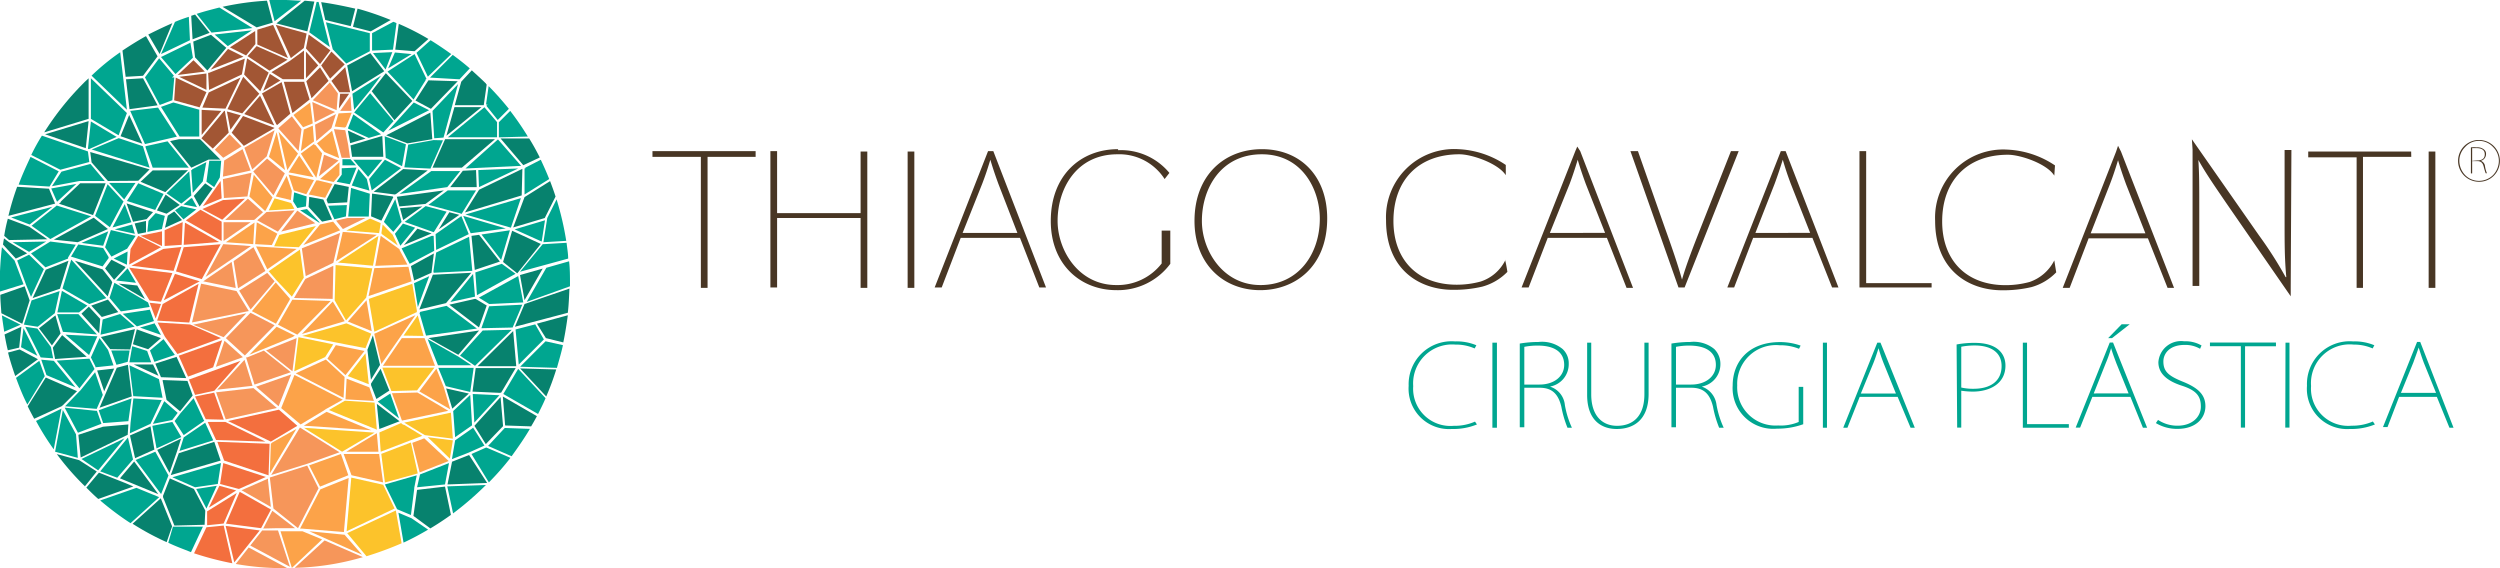
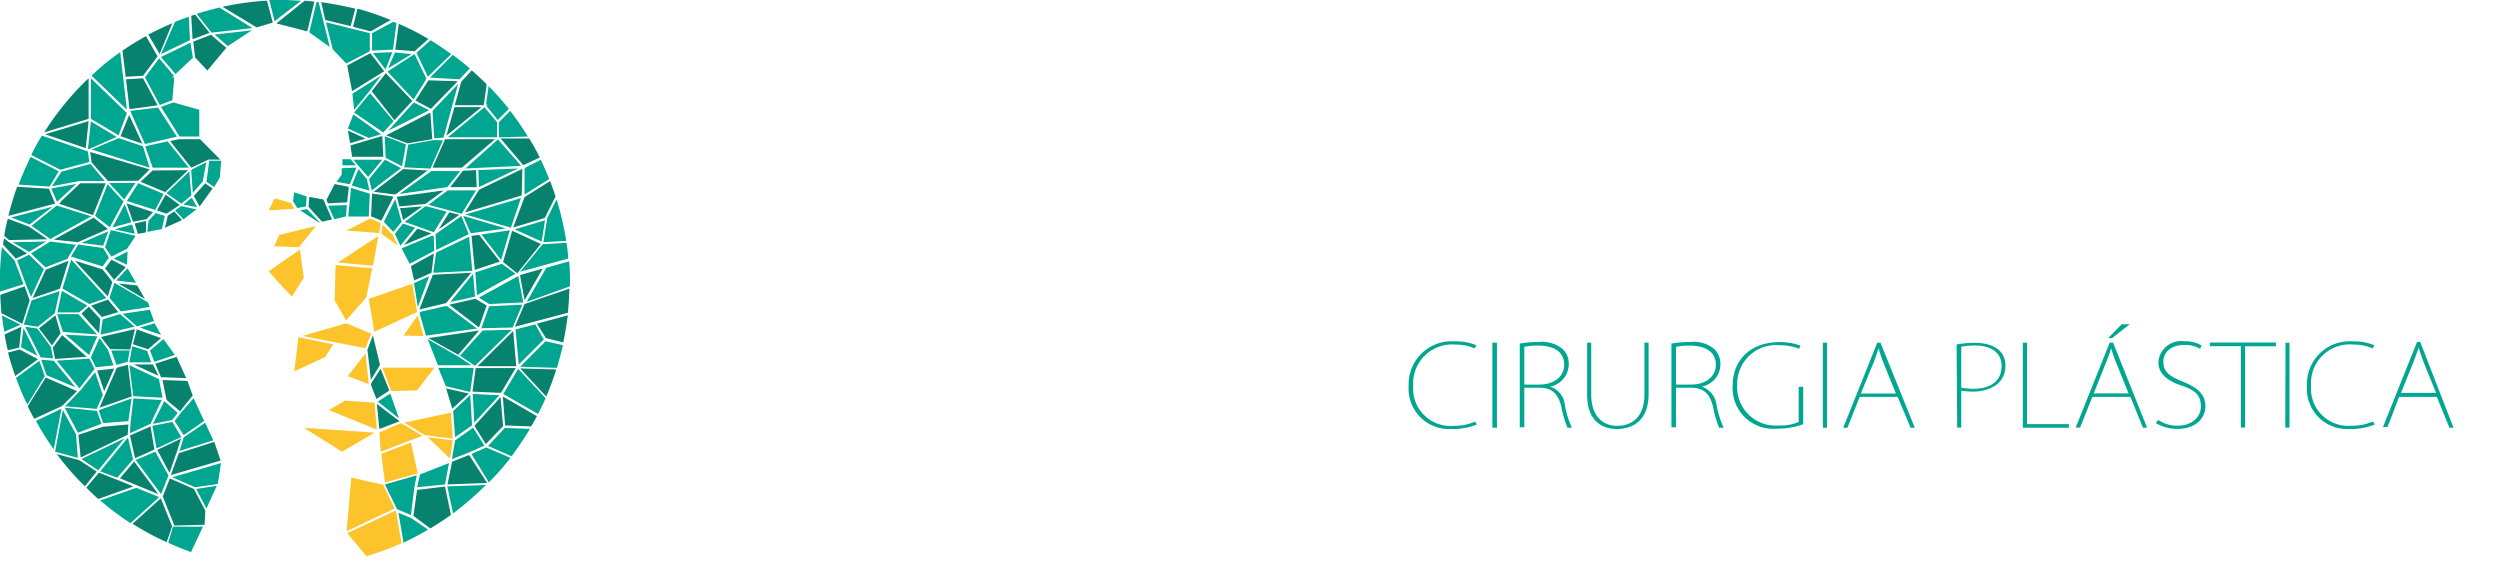
<svg xmlns="http://www.w3.org/2000/svg" id="Camada_1" data-name="Camada 1" viewBox="0 0 220.05 50">
  <defs>
    <style>.cls-1{fill:#483624;fill-rule:evenodd;}.cls-2{fill:#00a690;}.cls-3{fill:#f6965a;}.cls-4{fill:#f36f3e;}.cls-5{fill:#fcc32b;}.cls-6{fill:#fca349;}.cls-7{fill:#07826e;}.cls-8{fill:#a25634;}</style>
  </defs>
  <title>logo</title>
-   <path class="cls-1" d="M67.34,13.54H58.26v.51h4.26V25.58h.59V14.05h4.23Zm66,9.58a3.69,3.69,0,0,1-2.18,1.9,8,8,0,0,1-2.1.28c-3.51,0-5.58-2.24-5.58-5.61,0-3.6,2.21-5.87,5.81-5.87,1.08,0,3.4.79,4.08,1.84l0-.9a8.09,8.09,0,0,0-4.17-1.39,6,6,0,0,0-6.37,6.26c0,4.4,3,6.12,5.89,6.12a10.86,10.86,0,0,0,2.58-.28,4.89,4.89,0,0,0,2.21-1.3c-.05-.34-.11-.68-.2-1.05Zm-34.1-9.75c-3.28,0-5.92,2.29-5.92,6.32,0,3.83,2.61,6.09,5.78,6.09a5.74,5.74,0,0,0,4.74-2.32h0V23.4h0V20.54h-.76v2.89a4.91,4.91,0,0,1-4,1.9c-3.34,0-5.16-3.09-5.16-5.64,0-2.84,1.65-5.87,5.27-5.87A4.74,4.74,0,0,1,103.34,16l.42-.54a5.53,5.53,0,0,0-4.51-2ZM214.6,25.58h.59v-12h-.59Zm-1.54-12H204v.51h4.26V25.58h.56V14.05h4.25Zm-10.54-.14h-.6v6.37c0,1.9,0,3.21.15,4.82l-.06,0a34.82,34.82,0,0,0-2.35-3.68l-5.9-8.45.06.91v12h.59V19c0-2.66,0-3.4-.08-4.68h0c.68,1.22,1.5,2.39,2.46,3.8l5.67,8.2,0-.83Zm-15,.14-.26-.51-.17.51-4.7,12H183l1.67-4.36h5.22l1.73,4.36h.57Zm-2.67,7.2,1.7-4.34c.29-.76.46-1.28.71-2.1h0c.2.68.4,1.28.71,2.13l1.7,4.31Zm-3.2,2.38a3.82,3.82,0,0,1-2.18,1.9,8.08,8.08,0,0,1-2.1.28c-3.52,0-5.59-2.24-5.59-5.61,0-3.6,2.22-5.87,5.79-5.87,1.1,0,3.43.79,4.08,1.84l.06-.9a8.15,8.15,0,0,0-4.17-1.39,6,6,0,0,0-6.38,6.26c0,4.4,3,6.12,5.9,6.12a10.86,10.86,0,0,0,2.58-.28,4.82,4.82,0,0,0,2.18-1.3c-.06-.34-.11-.68-.17-1.05Zm-10.8,2h-5.76V13.54h-.59v12h6.35ZM158,13.54h-.42l-4.71,12h.6l1.67-4.36h5.22l1.73,4.36h.56Zm-2.66,7.2,1.7-4.34c.28-.76.45-1.28.71-2.1h0c.2.68.39,1.28.71,2.13l1.7,4.31Zm-2.15-7.2-2.64,6.69c-.68,1.73-1.28,3.26-1.67,4.62h0c-.37-1.33-.88-2.81-1.53-4.62L145,13.54h-.66l4.23,12h.54l4.76-12Zm-13.27,0-.26-.4-.17.4-4.73,12h.62l1.68-4.36h5.21L144,25.58h.57Zm-2.67,7.2L139,16.4c.28-.76.45-1.28.7-2.1h0c.2.68.4,1.28.71,2.13l1.7,4.31ZM111.9,13.37c-3.29,0-5.93,2.29-5.93,6.32,0,3.83,2.58,6.09,5.78,6.09,3,0,5.9-2,5.9-6.32,0-3.74-2.38-6.09-5.75-6.09Zm0,.45c3.54,0,5.1,3.09,5.1,5.67,0,3.09-1.87,5.84-5.22,5.84s-5.16-3.09-5.16-5.64c0-2.84,1.65-5.87,5.28-5.87Zm-23.64-.28H87.8l-4.7,12h.62l1.67-4.36h5.22l1.7,4.36h.59Zm-2.7,7.2,1.73-4.34c.29-.76.46-1.28.71-2.1h0c.2.68.4,1.28.71,2.13l1.67,4.31Zm-4.84,4.84h.59v-12h-.59Zm-3.55-12h-.59V19H69.23V13.54h-.59v12h.59V19.43h7.35v6.15h.59Zm142,.82a.61.61,0,0,0,.48-.6.46.46,0,0,0-.17-.39.86.86,0,0,0-.65-.2,2.91,2.91,0,0,0-.51,0v2.29h.11V14.42h.43c.36,0,.51.17.59.51a5.57,5.57,0,0,0,.17.56h.11a2.59,2.59,0,0,1-.17-.62.56.56,0,0,0-.39-.48Zm-.74,0V13.28c.06,0,.2,0,.4,0,.37,0,.71.12.71.54s-.29.54-.68.54Zm1.84-1.22a1.68,1.68,0,0,0-1.24-.54,1.62,1.62,0,0,0-1.22.54,1.72,1.72,0,0,0-.51,1.22,1.85,1.85,0,0,0,.51,1.25,1.71,1.71,0,0,0,1.22.51,1.77,1.77,0,0,0,1.24-.51,1.85,1.85,0,0,0,.51-1.25,1.72,1.72,0,0,0-.51-1.22Zm-1.24-.62a1.84,1.84,0,0,1,1.84,1.84,1.84,1.84,0,0,1-.54,1.31,1.8,1.8,0,0,1-1.3.53,1.84,1.84,0,1,1,0-3.68Z" transform="translate(-0.83 -0.24)" />
  <path class="cls-2" d="M130.66,37.35a4.41,4.41,0,0,1-1.87.37,3.28,3.28,0,0,1-3.57-3.49,3.43,3.43,0,0,1,3.71-3.66,4.12,4.12,0,0,1,1.7.34l.15-.28a4.51,4.51,0,0,0-1.88-.34,3.78,3.78,0,0,0-4.08,3.91,3.56,3.56,0,0,0,3.8,3.8,5.52,5.52,0,0,0,2.21-.4Zm1.53.54h.4V30.4h-.4Zm5.1-3.63a2,2,0,0,0,1.62-2,1.71,1.71,0,0,0-.54-1.3,2.86,2.86,0,0,0-2.12-.62,10.11,10.11,0,0,0-1.65.14v7.37h.4V34.37h1.36c1.13,0,1.64.6,1.9,1.67a9.42,9.42,0,0,0,.54,1.85h.39a8,8,0,0,1-.62-2,1.88,1.88,0,0,0-1.28-1.61ZM135,34.09V30.77a5.74,5.74,0,0,1,1.22-.11c1.16,0,2.29.4,2.29,1.7,0,1-.88,1.73-2.18,1.73Zm10.94-3.69h-.37v4.54c0,1.93-1,2.78-2.41,2.78-1.22,0-2.27-.8-2.27-2.78V30.4h-.36V35c0,2.27,1.3,3,2.6,3,1.48,0,2.81-.79,2.81-3.09Zm4.71,3.86a2,2,0,0,0,1.61-2,1.83,1.83,0,0,0-.54-1.3,2.85,2.85,0,0,0-2.12-.62,10.21,10.21,0,0,0-1.65.14v7.37h.4V34.37h1.36c1.13,0,1.64.6,1.9,1.67a9.42,9.42,0,0,0,.54,1.85h.4a8.25,8.25,0,0,1-.63-2,1.94,1.94,0,0,0-1.27-1.61Zm-2.3-.17V30.77a5.63,5.63,0,0,1,1.19-.11c1.19,0,2.32.4,2.32,1.7,0,1-.87,1.73-2.18,1.73Zm11.2.2h-.4v3.09a4,4,0,0,1-1.81.31,3.37,3.37,0,0,1-3.6-3.52,3.41,3.41,0,0,1,3.74-3.54,4.37,4.37,0,0,1,1.7.31l.14-.28a5.43,5.43,0,0,0-1.81-.31c-2.81,0-4.17,1.78-4.17,3.82a3.58,3.58,0,0,0,3.91,3.8,6.63,6.63,0,0,0,2.3-.39Zm1.73,3.6h.36V30.4h-.36Zm5.07-7.49h-.28l-3,7.49h.37l1.08-2.72h3.34L169,37.89h.37Zm-1.73,4.48,1.11-2.69c.19-.48.28-.79.45-1.3h0a14,14,0,0,0,.45,1.33l1.08,2.66Zm8.48,3h.36V34.63a7.31,7.31,0,0,0,1,.08c1.53,0,2.89-.71,2.89-2.29,0-1.08-.76-2-2.69-2a8.31,8.31,0,0,0-1.61.14Zm.36-7.12a6,6,0,0,1,1.2-.11c1.27,0,2.35.51,2.35,1.81s-.94,2-2.47,2a4.54,4.54,0,0,1-1.08-.11Zm9.47,6.81h-3.68V30.4h-.37v7.49h4.05Zm3.89-7.18h-.29l-3,7.49h.39L185,35.17h3.35l1.1,2.72h.37Zm-1.7,4.48,1.07-2.69a11.1,11.1,0,0,0,.46-1.3h0c.12.42.26.79.46,1.33l1.08,2.66ZM186.39,30h.34l1.56-1.22h-.71Zm8.22.65a2.82,2.82,0,0,0-1.53-.37,2,2,0,0,0-2.27,1.84c0,1,.77,1.65,2.07,2.07s1.67.94,1.67,1.84-.76,1.68-2.06,1.68a3.06,3.06,0,0,1-1.71-.51l-.19.28a3.62,3.62,0,0,0,1.9.51c1.61,0,2.46-.93,2.46-2s-.74-1.65-2-2.16-1.7-.9-1.7-1.78c0-.63.48-1.45,1.87-1.45a2.6,2.6,0,0,1,1.36.34Zm6.55-.26h-5.81v.32h2.72v7.17h.37V30.72h2.72Zm.82,7.49h.37V30.4H202Zm7.71-.54a4.51,4.51,0,0,1-1.87.37,3.27,3.27,0,0,1-3.57-3.49A3.41,3.41,0,0,1,208,30.57a4.08,4.08,0,0,1,1.67.34l.15-.28a4.49,4.49,0,0,0-1.87-.34,3.76,3.76,0,0,0-4.06,3.91,3.54,3.54,0,0,0,3.77,3.8,5.52,5.52,0,0,0,2.21-.4Zm4.17-7h-.28l-3,7.49h.4L212,35.17h3.32l1.11,2.72h.36Zm-1.7,4.48,1.1-2.69c.17-.48.29-.79.46-1.3h0c.14.42.25.79.45,1.33l1.08,2.66Z" transform="translate(-0.83 -0.24)" />
-   <path class="cls-3" d="M27.37,11.61l-.85-1.13-1.14,1-.05.06,1.78,2ZM29.86,7.5l-1.5,1.56,2.1.88.11-1.48Zm-8.79,4.59-.05,0-1.28,1.33.74.71,1.61-1ZM31.68,8.72,30.77,10h1Zm-9.5,4.65-1.62,1-.11,1.42,2.44-.54Zm9.35.76,0,0h.11L31.48,13h0l-.26-1.3-1-.09.68,2.52ZM33,19.43l-1.59,0-1,.23.6.74ZM24.7,42.05l3.21-1h0l2.8-1-3.48-2.18Zm-2.61,1.34,2.58,1.47-.25-2.35,0-.14Zm4.68,6.83a23.13,23.13,0,0,0,6-.94l-3.37-1.47Zm-5.19-.34a24.42,24.42,0,0,0,4.31.37h.23l-3.4-1.82Zm4.77.25-1.05-3.2-1.39,0-1.05,1.33Zm-1.11-3.4H26.8l-2-1.53L24,46.76Zm1.82,0,1.81-3.51-1-2-3.29,1.05L24.9,45Zm3.11-23.07-.05,0,0,0-2.41,1.13-1,1.68,3.4.08Zm0-.28.6-2.64L27.4,22.1l.34,2.44,2.43-1.17v0ZM26.43,33l-2.38-1.9-1.47.6h0l-.09,0,.74,2.39Zm-4.05-1.47L25,28.87l-2.12-1.1L20.71,30ZM26.94,30l-2.69,1.08,2.32,1.84ZM25.35,36l1.11-2.8-3.09,1.08ZM23.14,34.4h0l-3.29.37.85,2.38,4.5-1Zm-.08-.2-.71-2.29-2.41,2.63Zm-2.55-4.28h0l2-2.1-4.68,1Zm-.68,2.61,2.38-.85-1.62-1.45Zm3.06-5.05L25,25l-.65-.74-2.47,1.56Zm-5.16,1.14,5-1-1.08-1.76-3.12-.65Zm4.05-3,2.41-1.53L23.14,22l-1.75,1.22Zm-2.86-1,4-2.72-2.44-.17Zm2.3-1.33L18.72,25v0l2.86.59Zm2-3.71.08-.06.68-.6-1.33-1.19-2,1.87H23.2Zm.25.05,1.82,1,1.47-1.87-2.47.14ZM27,18.78l-1.42,1.84,3-.73Zm-6.49,2.67,2.38-1.65H20.51Zm2.46-6h0L20.45,16l.09,1.67,2.07-.14Zm.06-.29L24.31,14,25,11.7l-2.66,1.55Zm1.87,2.27,1-1.93-1.56-1.3-1.22,1.13Zm4-1.67,1.73-1.39-1.28-.51ZM28.53,11l1.79-.9-2-.88Zm.14,1.65L30,11.52l.4-1.24-1.84.93h0Z" transform="translate(-0.83 -0.24)" />
-   <path class="cls-4" d="M16.45,31.4,20.28,30l-2.72-1.2-2.86-.17.59,1.14.06.11Zm4,14.93v0h.06l1.16-2.7-2.61,1.62,0,1.22Zm1,3.41,2.24-2.81-3-.4Zm-3.54-.8a27.33,27.33,0,0,0,3.37.88l-.76-3.32L19,46.65Zm5.9-2.21.87-1.64-2.75-1.56-1.21,2.8Zm-4.6-1.81,2.41-1.51L20.14,43Zm2.61-1.65h.06l2.35-1.05L20.48,41l-.28,1.84ZM20.34,17.7l-.09-1.53-1.56,2.21Zm-1.7.94,1.75.94,2-1.85-1.93.12Zm-1.45,1,3.15,1.81,0-1.7-1.87-1.05Zm2.92,1.9-3-1.7L17,21.79l0,0v0Zm.14.2L17,22l-.68,2.13h0v0l2.27.68Zm-5,4.93L18.41,25l0,0-2.18-.65Zm-.59,1.79,2.83.17.82-3.41L15.15,27Zm2.72,4.93,2.21-.82.79-2.38-3.82,1.36ZM22,32H22l0,0-4.54,1.65L18,35l1.7-.37ZM16.82,21.79l.09-2-1.59.71,0,1.39Zm-.71,2.29.68-2.1-1.58.17L12.4,23.63ZM14,26.69l1,.11,1-2.52-3.8-.48ZM12.2,23.52,15,22l-2-1-.68,1.16Zm2.89-1.62,0-1.3-1.9.39Zm-.56,6.38L15,27,14,26.89Zm6,8.9-.85-2.38L18,35.14l.94,2Zm.14.2h-.08l-1.48,0,.74,1.59,4.34.14Zm4,1.73L27,37.72,25.38,36.3l-4.48,1Zm-4.11,1.67,3.91,1.3.09-2.78-4.6-.17Z" transform="translate(-0.83 -0.24)" />
  <path class="cls-5" d="M33.66,23.63,34.14,21l-3.57,2.35Zm-.37,10.43L33,31.34l-1.56,2Zm.51,1.62-2.61-.17-1.41.82L34,38.06ZM30.94,40l2.86-1.68-6.21-.42ZM27.57,24.68l-.34-2.47-2.75,1.9.68.79h0l1.36,1.45ZM33,30.89l.51-1.28-2.19-.91-3.88,1.11Zm-2.84-.34-3.06-.63-.37,3,2.72-1.25ZM27.14,22l1.5-1.87-3.23.79-.45,1Zm-2.66-3.24,2.26-.14-.28-.51L25,17.7Zm9.72,2,.14-.88-.93-.4-2.1,1.05Zm1.19.14L34.51,20l-.11.77.05.08,1.39,1ZM33.09,49.2a29.43,29.43,0,0,0,3.09-1.14l-.51-2.89,0,0-4.28,2ZM35.56,45l-1-2.09-2.81-.63L31.34,47Zm-.85-2.29,2.89-.8L37,39.19l-2.61,1Zm-.48-4.31L34.34,40,38,38.6l-1.65-1,0,.05-.22-.17-1.9.82v.09Zm6.2,2.21L40.69,39l-2.21-.28Zm.26-1.76-.17-2.29-4.11.88,1.81,1.1Zm-5.41-4.19,2.26-.06,1.53-2H34.48v0Zm2.83-4.85L37.6,28l-1.25,1.78Zm-.59-2.1,0-.05,0-.09h0l-.4-2.35-3.83,1.33.49,2.89Zm-4.46-1.27.54-2.58-3.23-.29-.08,3v.11h0l1,1.76Z" transform="translate(-0.83 -0.24)" />
-   <path class="cls-6" d="M29.18,47.72,27.45,47l-1.93,0,1,3.23Zm.2-34.1,1.3.54-.62-2.41-1.33,1.11Zm1.25-3.4,0,0-.34,1.16.93.09v-.06l.06,0,.51-1.25Zm-3.32,3.32,1.16-.85h0l-.11-1.39-.79.34Zm-.65-3.18.85,1.08.85-.34-.23-1.84ZM25.1,17.53l1.33.32.09-.8-.46-1.33Zm.25-5.69.77,3.37.94-1.45Zm-.85,2.21,1.42,1.16-.74-3.34Zm1.73,1.36,2.19.42-1.25-1.9Zm0,.2L26.69,17l1.1.34.68-1.25Zm1.08-1.85,1.36,2.13h0l.51-2.15L28.59,13,28.5,13v-.12Zm2.89,2.5.51-.62V15h0l0-.48L29,16Zm-.11.17h0l-1.25-.31h-.17L28,17.36l1.45.29Zm-5.93,2.38.06-.06.6-1.13-1.65-2-.39,1.92Zm-.87,2.92,1.47.08.48-1-1.81-1Zm-.17,0,.11-1.9-2.52,1.73Zm2,7,1.22-2.12h0l0-.09L25.1,25.1,23,27.63Zm4.82-2-3.38-.11L25.3,28.82,27,29.7Zm-3.23,3.12h-.09l.17-.06L25.18,29l-2.4,2.46Zm2.63,6.52h0l.17-.12L31,35.42l-4.25-2.18v0l0,0-1.17,2.92,1.71,1.44Zm1.73-1.11.09-1.84-1.65-1.53L26.86,33.1Zm.17-2,1.67-2.13-2.52-.51-.74,1.19Zm0,2.13,2.5.14-.4-1.19-2-.77Zm2.27,2.72-3.94-1.62-2,1.22Zm-8.93,3.8L26.91,38l-2.12,1.19-.12.11ZM34,20.91l-3-.26-.59,2.58Zm2,1.27-.11-.08L34.34,21l-.48,2.64,2.83-.11L36,22.24ZM37.06,25l-.28-1.28-3,.12-.51,2.46Zm-3.51,4.39-.46-2.72-1.64,1.87Zm.22.23.63,2.66,3-4.3ZM38.2,30h0l-2,0-1.67,2.44h4.59Zm1.7,4.34-.66-1.65-1.5,2,2.72,1.58Zm-3.69,2.92,4.08-.86-2.72-1.61-2.24.06Zm1.56,4.56,2.55-1-2.15-2-1.05.4Zm-6,.25,2.78.63-.34-2.44h0l0-.06H31.08ZM31.31,40l2.83,0L34,38.37ZM29,43.07l2.49-1-.65-1.87-2.8,1Zm2.1,4,.42-4.76-2.49,1-1.79,3.46.2,0Zm.05.23-.08,0L28.05,47l4.65,2.07ZM24.36,23.94l2.58-1.79-3.57-.22Zm6.41-3.43-.62-.76L29,20l-1.47,1.81Zm.4,8-1.05-1.73L27.4,29.64Z" transform="translate(-0.83 -0.24)" />
  <path class="cls-7" d="M38.54,3.67a22.06,22.06,0,0,0-2.61-1.33l-.31,2.27,1.7.14ZM48.6,23.88l-2,.57L47,26.66Zm2.21,3.89c.08-.68.11-1.39.14-2.13L47,27l-.85,2,0,0Zm-.4,2.61c.17-.8.29-1.59.4-2.39l-2.72.74L48.88,30ZM41.26,19.15l-.88-.23-.94,1.51Zm-2.55-9-3.89,2,1.87.71,2.19-.37Zm2.12-.48-.71,2.52,3.09-2.52Zm2.78-2.07c-.4-.4-.82-.77-1.25-1.17l-.93,1-.57,2.07h2.55l.26-1.82s0,0-.06-.05Zm-5.07-.29L37.4,9.09l1.36.73,2.36-2.43ZM37.12,9.12,34.79,6.68,33.55,8.27l2,2.55Zm-3.69-4.2L31.39,6l.43,2.27,2.83-1.76Zm9.3,10.29-1.16.06-1.11,1.44h2.33ZM42.33,21l.29,3,2.21-.74L43,20.91Zm6.1.71-2.52-1.16-.8,2.75,1.25,1Zm1.3-4.17c-.14-.45-.31-.9-.48-1.36L47,17.59v0h0L46,20.26l2.78-.83ZM46.81,15.1,43,16.94l-1.25,2,5-1.5Zm1.53-1c-.28-.56-.59-1.13-.93-1.67H44.89l2,2.35ZM44.4,12.49l-4.39,0L38.9,15l2.58,0Zm1.82,20.15H42.93l0,0H42.7l-.28,2.07,2.44.11V34.8l.08,0Zm-3.35-.17h3.4L46,29.38Zm4.71,5.3c.17-.28.34-.59.51-.9l-3-1.73.2,2.55Zm1.33-2.63a23.25,23.25,0,0,0,.88-2.38l-3.18-.09Zm-3.8,2.61-.22-2.56-2.3,2.53,1,1.61Zm-6.4,9c.62-.37,1.21-.76,1.81-1.19L40,43.07l-2.46.29-.32,2.29Zm5-4-1.59-2.46-1.5.59-.4,2ZM38.82,20.79l-1.25-.42-1.19,1.44Zm.2,1.76L37,23.66l.28,1.27,1.53-.68Zm-.09,1.87-1.19,3.06,2.35-.56,2.22-2.67Zm3.77,2.13-.08,0v0l-2.24.51,2.61,2,.68-1.93ZM43,29.33,38.54,30l2.63,1.47Zm-.9,5.55-2-.45.54,1.78ZM34.4,19.66l1.05-2.07-.06-.06-1.81-.25-.09,2Zm1.19-2.3.11-.05,2.78-2.07-2.16-.12-2.6,2Zm.17.2.22.85,2.3-.22L39.9,17Zm.28,1,.28,1.05L38,18.41Zm-1.56-6.35-.22.06-2.58.77.14,1h2.75Zm-3.09,5.84.14-1.36-1.24-.25-.71,1.36,0,.05h0l.11.29Zm-2.21,1.7.88-.19-.77-1.76-1.24-.23-.06.88Zm2.47-6.91,1.36-.4-1.56-.71Zm-16.3,7.45,1.5-.68-.68-.76-.57.37Zm.06-2.92-.77,1.39.85.29,1.16-.77Zm4.13-.54-.65-.45-1,1.11.51.93Zm-6.57,4,.71-.14,0-1-1,.22Zm-1-2.69.57,1.62,1.19-.23.57-.62Zm-7.71,11,1.14,1.5.76-1.05L5.71,28Zm1.22,1.7.2,1,2.78-.2-2.16-1.9Zm8.11-4.28-.68-1.19-1.65-.17Zm-1.73-2.75,0-.08-1.22-.63-.56.77.79,1Zm-2,.14-2.44-.76,2.89,3.14.4-1.24-.09-.17Zm-3-.76-2,.79-1.16,2.5,2.41-.83Zm-6,3c0,.54.06,1.08.09,1.62l1.84.93.65-2.06L3,25.44Zm.37,3.49c.09.48.17.94.29,1.39l1-.23L2.71,29v0Zm.31,1.59c.17.71.4,1.39.63,2.07l2-1.48L2.56,31Zm12.33-.29L15,30l-2.13-.77-.34,1.31ZM12.29,31l.42-1.79-3,.69.82,1.07ZM9.65,28.31l-1-1.08L8,27.85l1.56,1.73Zm1.59-.6-.91-1.1-1.47.53.93,1Zm3.54,5.61-.48-1h0v0l-1.7,0Zm2.44.2-.85-1.87-1.87.6L15,33.44Zm.57,1.53,0,0h0l-.46-1.28-2.18-.08,0,.08.34,1.67,1.19,1ZM3.27,36c.17.36.37.73.57,1.1L6.25,36l.11-.09,1.25-1.24L4.86,33.47ZM10,34.68l.88-2-1.5.17Zm1.11-2.07L9.59,36.13l2.84-1-.34-2.78Zm-5.28,7.6a23.48,23.48,0,0,0,2.36,2.72.44.44,0,0,1,.11.12l1.05-1.31-1.56-1Zm1.9-1.7.2,2,4.14-2,.06-.91-2.24.2Zm6.35-.74-1.81.8.45,2,1.7-.76Zm-2.69,4.57.6.25h0l2.77,1.14-2.12-2.87Zm1.11,4a23,23,0,0,0,3,1.62l.48-1.39-1-2.47Zm6.34.09.06-1.25-1-1.9-2.12-.93-.6,1.53V44l1,2.5ZM8.43,43.16c.34.34.68.68,1.05,1l3.09-1.1-.68-.29-2.35-.93Zm7.32-1.3L16.4,40h0l.37-1.16-2.1,1Zm4.5-1.08-.56-1.65-3.12,1-.71,1.93ZM7.67,21.56l2.66-1.16-1.25-1L5.57,21.33ZM13,16.15l1-1L8.77,13.62l.12.91,1.44,1.64Zm1.27-.91-1.07,1,2.18.91,2-1.93Zm4.17-2.75-1.84,0-.8.17L17.67,15l1.51-.71h.05l1,0-.71-.71h0ZM8.63,10.9,4.8,12.06l3.58,1.22Zm0-3.77c-.14.14-.31.28-.45.43a24.91,24.91,0,0,0-3.46,4.33L8.63,10.7ZM2.34,16.68a23.7,23.7,0,0,0-.77,2.56l4.11-1.08-.54-1.31Zm7.79-.31H7.89L6.16,18l.06,0-.2.17,3,1ZM1.52,19.49A13.37,13.37,0,0,0,1.2,21l.43.37L5,21.3,3.41,20.2Zm-.34,1.73-.09.54L2.22,23l1-.46-1.62-1h0l0,0ZM16,2.28c-.74.32-1.44.66-2.12,1l1,1.71ZM13.68,3.42c-.71.39-1.39.82-2.07,1.27L11.89,7l1.53-.09L14.7,5.2Zm-1.76,3.8.31,2.63,2.47-.34L13.42,7.13Zm.28,3.14h0l-.76,1.87,1.92.66ZM24.33.3a24.21,24.21,0,0,0-3.91.54l3,1.81,1.42-.42ZM18,5.29l1.08,1.16,1.67-2L19.4,3.3h0l-1.56.6Zm0-3.77-.34.11.12,2.07,1.5-.57ZM28.5.38,27.65.3l-2.49,2L27.88,3ZM32.1,1c-1-.23-2-.43-3-.57L29.46,2l2.24.54Zm3.12,1a25.55,25.55,0,0,0-2.92-1L31.9,2.6,33.46,3Zm-1,36h0L36,37.32l-2-1.53Zm-.26-2.64,1.14-.74-.77-1.92L33.49,34l0,.14Zm.32-3-.63-2.6-.48,1.27.31,2.64Z" transform="translate(-0.83 -0.24)" />
  <path class="cls-2" d="M16.09,9.26,15,9.65l1.64,2.61,1.73,0,0-2.38h-.06l0,0Zm18.9-3L37.06,5l-1.47-.14ZM37.32,5,34.94,6.54,37.23,9l1.08-1.73h-.06l.12-.08Zm7.34,7.51L41.8,15.07l4.9-.23ZM39,12.57l-2.24.4-.34,2,2.3.11,1.1-2.49Zm-2.44.37-1.87-.71.09,1.9,1.44.74Zm4.59-5.3L38.9,10l.15,2.41.82-.06Zm-.9,4.68,4.33,0,0-1.33L43.47,9.68Zm-3-3.06,0,0v0L35,11.75l3.6-1.81Zm4.93-3c-.48-.42-1-.82-1.5-1.19l-2,2,2.6.15ZM40.55,5c-.6-.43-1.19-.83-1.82-1.22L37.49,4.89l1,2.1Zm-6.89-.09,1.11,1.45.59-1.53Zm2.07-2.63a1.31,1.31,0,0,0-.28-.12l-1.87,1V4.69l1.84-.08ZM29.52,2.2l.6,2.38,1.19,1.25,2.07-1.08V3.16Zm1.76,17.09.08-1-1.64.06.54,1.19Zm2.1-2-1.65-.51-.25,2.52,1.81,0ZM33.12,16l-.74-.88-.59,1.45,1.56.45Zm.11-.19,1.25-1.51H31.93l.45.54.09.09Zm2.9-.77-1.42-.74L33.32,16l.23,1Zm-.68,5.61.73-.88-.56-2-1,2Zm.85-.73-.71.9.48,1.05,1.3-1.59Zm2-1.54-1.85,1.39,2.56.91,1.13-1.81ZM39,21l-.17,0L36.18,22.1l.71,1.36,2.16-1.14Zm-1.73,4.17.34,2.1,1-2.72Zm1.7-1,.06,0-.06.08,3.43-.17-.28-3-2.9,1.39Zm2.47-4.91-2.27,1.59.05,1.39,2.87-1.39Zm.82,1.51h0v0l3.09-.42-3.75-1.11Zm4.42-3.09-4.88,1.44,4,1.16ZM40.24,17l-1.7,1.27,2.77.74v0l.15.06,1.27-2.07Zm1.1-1.7-2.55,0L36,17.31l4.2-.6Zm8.51,17.32c.19-.68.39-1.34.53-2l-1.53-.34-2.24,2.24ZM51,25.44v-.2c0-.68,0-1.36-.08-2l-2,.57-1.73,3ZM50.84,23c0-.45-.09-.93-.14-1.39l-2,.12v0H48.6l-2,2.43Zm-.17-1.56a26.5,26.5,0,0,0-.85-3.65L49,19.43l-.34,2.13ZM49.17,16c-.23-.59-.49-1.16-.74-1.7L47.07,15l0,.06H47L47,17.36Zm-1.88-3.74A25.54,25.54,0,0,0,45.74,10l-1,1,0,1.33ZM45.62,9.82a26.33,26.33,0,0,0-1.78-2l-.23,1.62h.14l-.11.11,1,1.25Zm.82,5.25-3.51.14.06,1.5Zm2.36,4.56-2.67.8,2.38,1.07Zm-3.86,3.49.77-2.61-2.5.37Zm3,5.67-1.73.45.28,3.09,2.21-2.21Zm-5.27-4.57v0h0l.14,2,3.4-1.88L45,23.46Zm3.77.32,0,0,0,0-3.46,1.9.91.56,3-.14Zm.36,2.52-2.92.14-.68,1.93,2.75-.06Zm-8.47,2.72,4.48-.62-2.67-2-2.32.53-.06.12Zm4.31-3.43-.17-2-2,2.47Zm0,6.09,3.23-3.17-2.55.06-2,2.21Zm-1.48-.82-2.69-1.53.91,2.3h.11l2.84,0Zm1.36,1h-.11l-3,0,.66,1.61,2.15.51Zm2.27,2.41-2.35-.11.14,2.52Zm3.4,1.65c.23-.46.46-.91.66-1.39l-2.41-2.58-1.31,2.21Zm-5.81,1L42.22,35l-1.5,1.42.17,2.3Zm.09.2-.09.08v0L40.89,39l-.28,1.65,1.47-.57h0l1.39-.62Zm1.39,4.82a23.1,23.1,0,0,0,1.9-2.16l-2.1-.9-.06,0,0,0-1.27.56Zm2-2.3c.57-.79,1.13-1.59,1.61-2.41l-2.21-.08-1.47,1.58ZM34.37,12.06l-2.44-1.75-.48,1.24,1.84.83Zm0-5.16L31.85,8.49,32,9.91l1.39-1.7h0Zm.2,5,.9-1L33.41,8.44,32,10.14Zm-2.41,2.89-.48-.54-.71,0,0,0,0,.54Zm.05.2-1.3.06,0,.56-.45.63,1.16.22ZM28.9,19.83l.08,0-1.13-1.19-.6.11ZM27,18.55H27l.76-.14.06-.88h0l-1.1-.36-.09.79ZM37,45.57l.29-2.3,0-.08h0l.22-1.11-2.8.8,1.07,2.18ZM36.35,48c.74-.34,1.48-.74,2.16-1.14l-1.45-1-1.16-.49ZM40,42.88,40.35,41,37.8,42l-.26,1.13Zm.71,2.55a27.4,27.4,0,0,0,2.89-2.5l-3.4.12Zm-4.76-8.36-.77-2.19-1.1.71ZM15.23,17.31,13,16.37l-1,1.56,2.49.79ZM12.8,25.13l-.74-1.27-1,1.07ZM14,27.26l-.14-.4L10.9,25.13l-.43,1.33,1,1.19ZM9.68,29.7l3-.71-1.28-1.11-1.53.48Zm4.7-1.2,0,0h0l-.36-1-2.39.36,1.25,1.11ZM15,29.72l-.49-.9,0,.05-.06-.17-1.3.37Zm1.22,1.76-1-1.39,0,0h0l-1.19,1,.39,1Zm-4,.65,1.92,0-.36-1-1.31-.42Zm0,.26.34,2.72,2.58.14-.32-1.64Zm-.2-10.26L12.77,21l-2.18-.51L10.08,22l.56.83Zm.68-1.31L12.46,20l-1.53.43Zm1.1-.17,1.28-.25.26-1.16L14.53,19l-.63.68Zm3.18-1.1,1.13-.88-1.33-.29-.54.37Zm.74-1.9-.06.08v-.05l-.68.56,1.19.23Zm-.23-2.33-2,1.93,1.3.91.88-.71Zm.25-.17,0,.06h-.08l.14,2,.88-1,.31-1.7Zm2.44.71.12-1.47-1.05,0L19,16.23l.68.48Zm-7.42.48-2.33,0,1.33,1.45ZM1,22a30.94,30.94,0,0,0-.2,3.23v.68l2.1-.65-.79-2.09ZM1,28c.05.48.14,1,.2,1.44l1.44-.62Zm1.24,5.5c.29.79.6,1.58,1,2.35l1.53-2.5L4.29,32ZM4,37.29a22.78,22.78,0,0,0,1.56,2.5l.68-3.58ZM12,23.54l.06-1.16L10.84,23Zm.4-3.74-.59-1.59-1.08,2.05ZM11.72,18,10.3,16.46,9.2,19.24l1.3,1L11.69,18h0ZM9.91,22.07l-2.19-.31-.65,1.08.06,0,0,0,0,0,2.73.85.53-.73,0-.09Zm0-.2.45-1.27L8,21.62ZM5.82,18.33l-.05.05h0L3.61,20.11l1.65,1.17,3.6-2ZM3.44,20l2-1.56-3.63.94Zm1.45,1.5-2.95.06,1.45.85ZM6.82,23l0,0,0-.09.68-1.13L5.26,21.5l-1.7,1.05,1.27,1.22Zm3.37,3.48L7.1,23.09l-.77,2.55L8.69,27h0Zm-5.5-2.55-1.3-1.27-1.05.51.79,2.15h0l.43,1.05Zm1.39,1.93-2.47.82-.68,2.13,0,0L4.15,29l1.5-1.19Zm2.44,1.28L6.28,25.84l-.4,1.9h1.9ZM3.05,29l1.36,2.7,1.1.08-.2-1L4.12,29.16Zm1.41,2.9.46,1.36,2.55,1.07L5.57,32Zm-.34-.34L2.9,29.13,2.68,30.8Zm1.7.42,2,2.44,1.33-1.7-.45-.91Zm2.1,2.61-.11.11L6.56,36l2.78.23L9.88,35l-.68-2Zm-.4,3.88L6.36,36.33,5.68,40l2,.54Zm-1-2.35,1.17,2.21,2.07-.79-.4-1.14-.09,0Zm3,.23.39,1.13,2.22-.17.28-2Zm1.56-4,.76-.2.23-.06.17-1-1.62,0Zm-1.85.14h0l0,.08,1.59-.17-.48-1.36L9.59,30l-.76,1.7Zm-.56-1,.73-1.65L6.59,29.7Zm-.94-3.6-1.87,0,.51,1.56,3,.23Zm7.91,20.12c.65.32,1.36.57,2,.83l1.05-2.24-2.64,0ZM19,45,19.91,43l-1.81.28Zm1-2.16L20.28,41,16,42.25l2,.88ZM19.6,39l-.71-1.55L17,38.74l-.37,1.19Zm-.79-1.72-.06-.09h0l-.88-1.9-1.16,1.33-.51.68L17,38.54Zm-3.52-1.73-1,2,1.7-.34.48-.63Zm-.68,4.16,2.18-1L16,37.38l-1.76.34Zm-2.29-2.24-.06.91L14,37.58h.06l1-2.13-2.49-.14Zm-.54,1.36L8,40.64l1.47,1Zm-2.13,2.9,1.5.56,1.39-1.61-.45-1.93Zm3.12-1h0l2.24,3,.65-1.64L14.5,40ZM9.65,44.29a25.79,25.79,0,0,0,2.67,2L14.84,44l-2-.82ZM15,5.26l1.28,1.5,1.53-1.44L17.59,4ZM8.66,13.37l2.44-1.08L8.83,10.93l-.26,2.41ZM12,10.19,8.83,7.13V10.7l2.44,1.45Zm-.59-5.35A19.47,19.47,0,0,0,8.89,6.9l3.11,3h0Zm2,8.27-2.13-.71-2.38,1L14,15Zm.23,0,0,.09h0L14.27,15l3.18,0-1.87-2.32Zm1.1-3.4L12.29,10l1.3,2.92,2.81-.65ZM13.59,7.05l1.3,2.43L16,9.06l.17-2-.2,0,.17-.15L14.84,5.37Zm3.86-5.33c-.43.14-.83.28-1.22.45L15,5l2.55-1.22ZM4.52,12.18a17.29,17.29,0,0,0-.94,1.7l2.56,1.3,2.55-.68-.12-.93Zm-1,1.87c-.37.79-.74,1.59-1.05,2.44l2.72.17L6,15.32Zm5.27.62-2.55.68L5.4,16.63l2.44-.46h2.21ZM7.55,16.43l-2.21.4L5.85,18ZM20.88,4.3,23,2.91l-3.28.37ZM20.14.9c-.65.17-1.33.34-2,.56l1.31,1.65,3.6-.4Zm7.2-.6c-.48,0-1-.06-1.45-.06s-.9,0-1.36,0L25,2.11Zm1.53.11H28.7l-.65,2.67,1.81,1.3Z" transform="translate(-0.83 -0.24)" />
-   <path class="cls-8" d="M19,8.35l-2.7-1.28-.14,2,2.24.62ZM16.6,7,19,8.15,19,6.71Zm14.62-.85L30,7.36l.71,1h.94ZM30,4.78,29.1,6l.79,1.16,1.28-1.25Zm-2-1.5L27.76,4.5,29,5.88l.91-1.21ZM25.1,2.43l1.33,2.92,1.14-.88.25-1.28Zm-.23,0-1.39.42,0,1.31,2.7,1.19Zm-1.58.54L21.07,4.41l1.42.71.82-1ZM19.37,6.37l2.89-1.14L20.9,4.55Zm-.51.17-1-1-1.39,1.3Zm-.28,3.37,0,2.21L20.31,10Zm2.38,2L20.62,10h-.06l-2,2.41,1,.91ZM19.23,8.15l2.89-1.36.26-1.39L19.23,6.65l0,0-.08,0ZM22,7.07,19.2,8.38l-.56,1.33,1.95.09,0,0,.09,0ZM22.24,7,20.85,9.85l1.3.37,1.5-1.73Zm.34-1.62-.26,1.42,1.42,1.47.74-1.64Zm2,1.36L24,8.24l1.51-.91Zm1.56-1.24-2.72-1.2-.8.88,1.93,1.28Zm.34,0-.12.09-1.64,1,1,.62h1.87l0-2.52ZM28.84,6,27.76,4.78V7.13Zm1.93,2.49-.11,1.3.9-1.3ZM29,6.17,27.79,7.39l.46,1.5,1.5-1.53h0v0ZM27.62,7.53l0-.09H25.81l.76,2.75L28.08,9Zm-2-.06-1.73,1,1.25,2.69.08.09,1.16-1h0v0Zm-1.9,1.19-1.39,1.62,2.64,1Zm-1.5,1.79-1,1.47,1.07,1.16L25,11.5Zm-.2-.06-1.22-.34.31,1.62Z" transform="translate(-0.83 -0.24)" />
</svg>